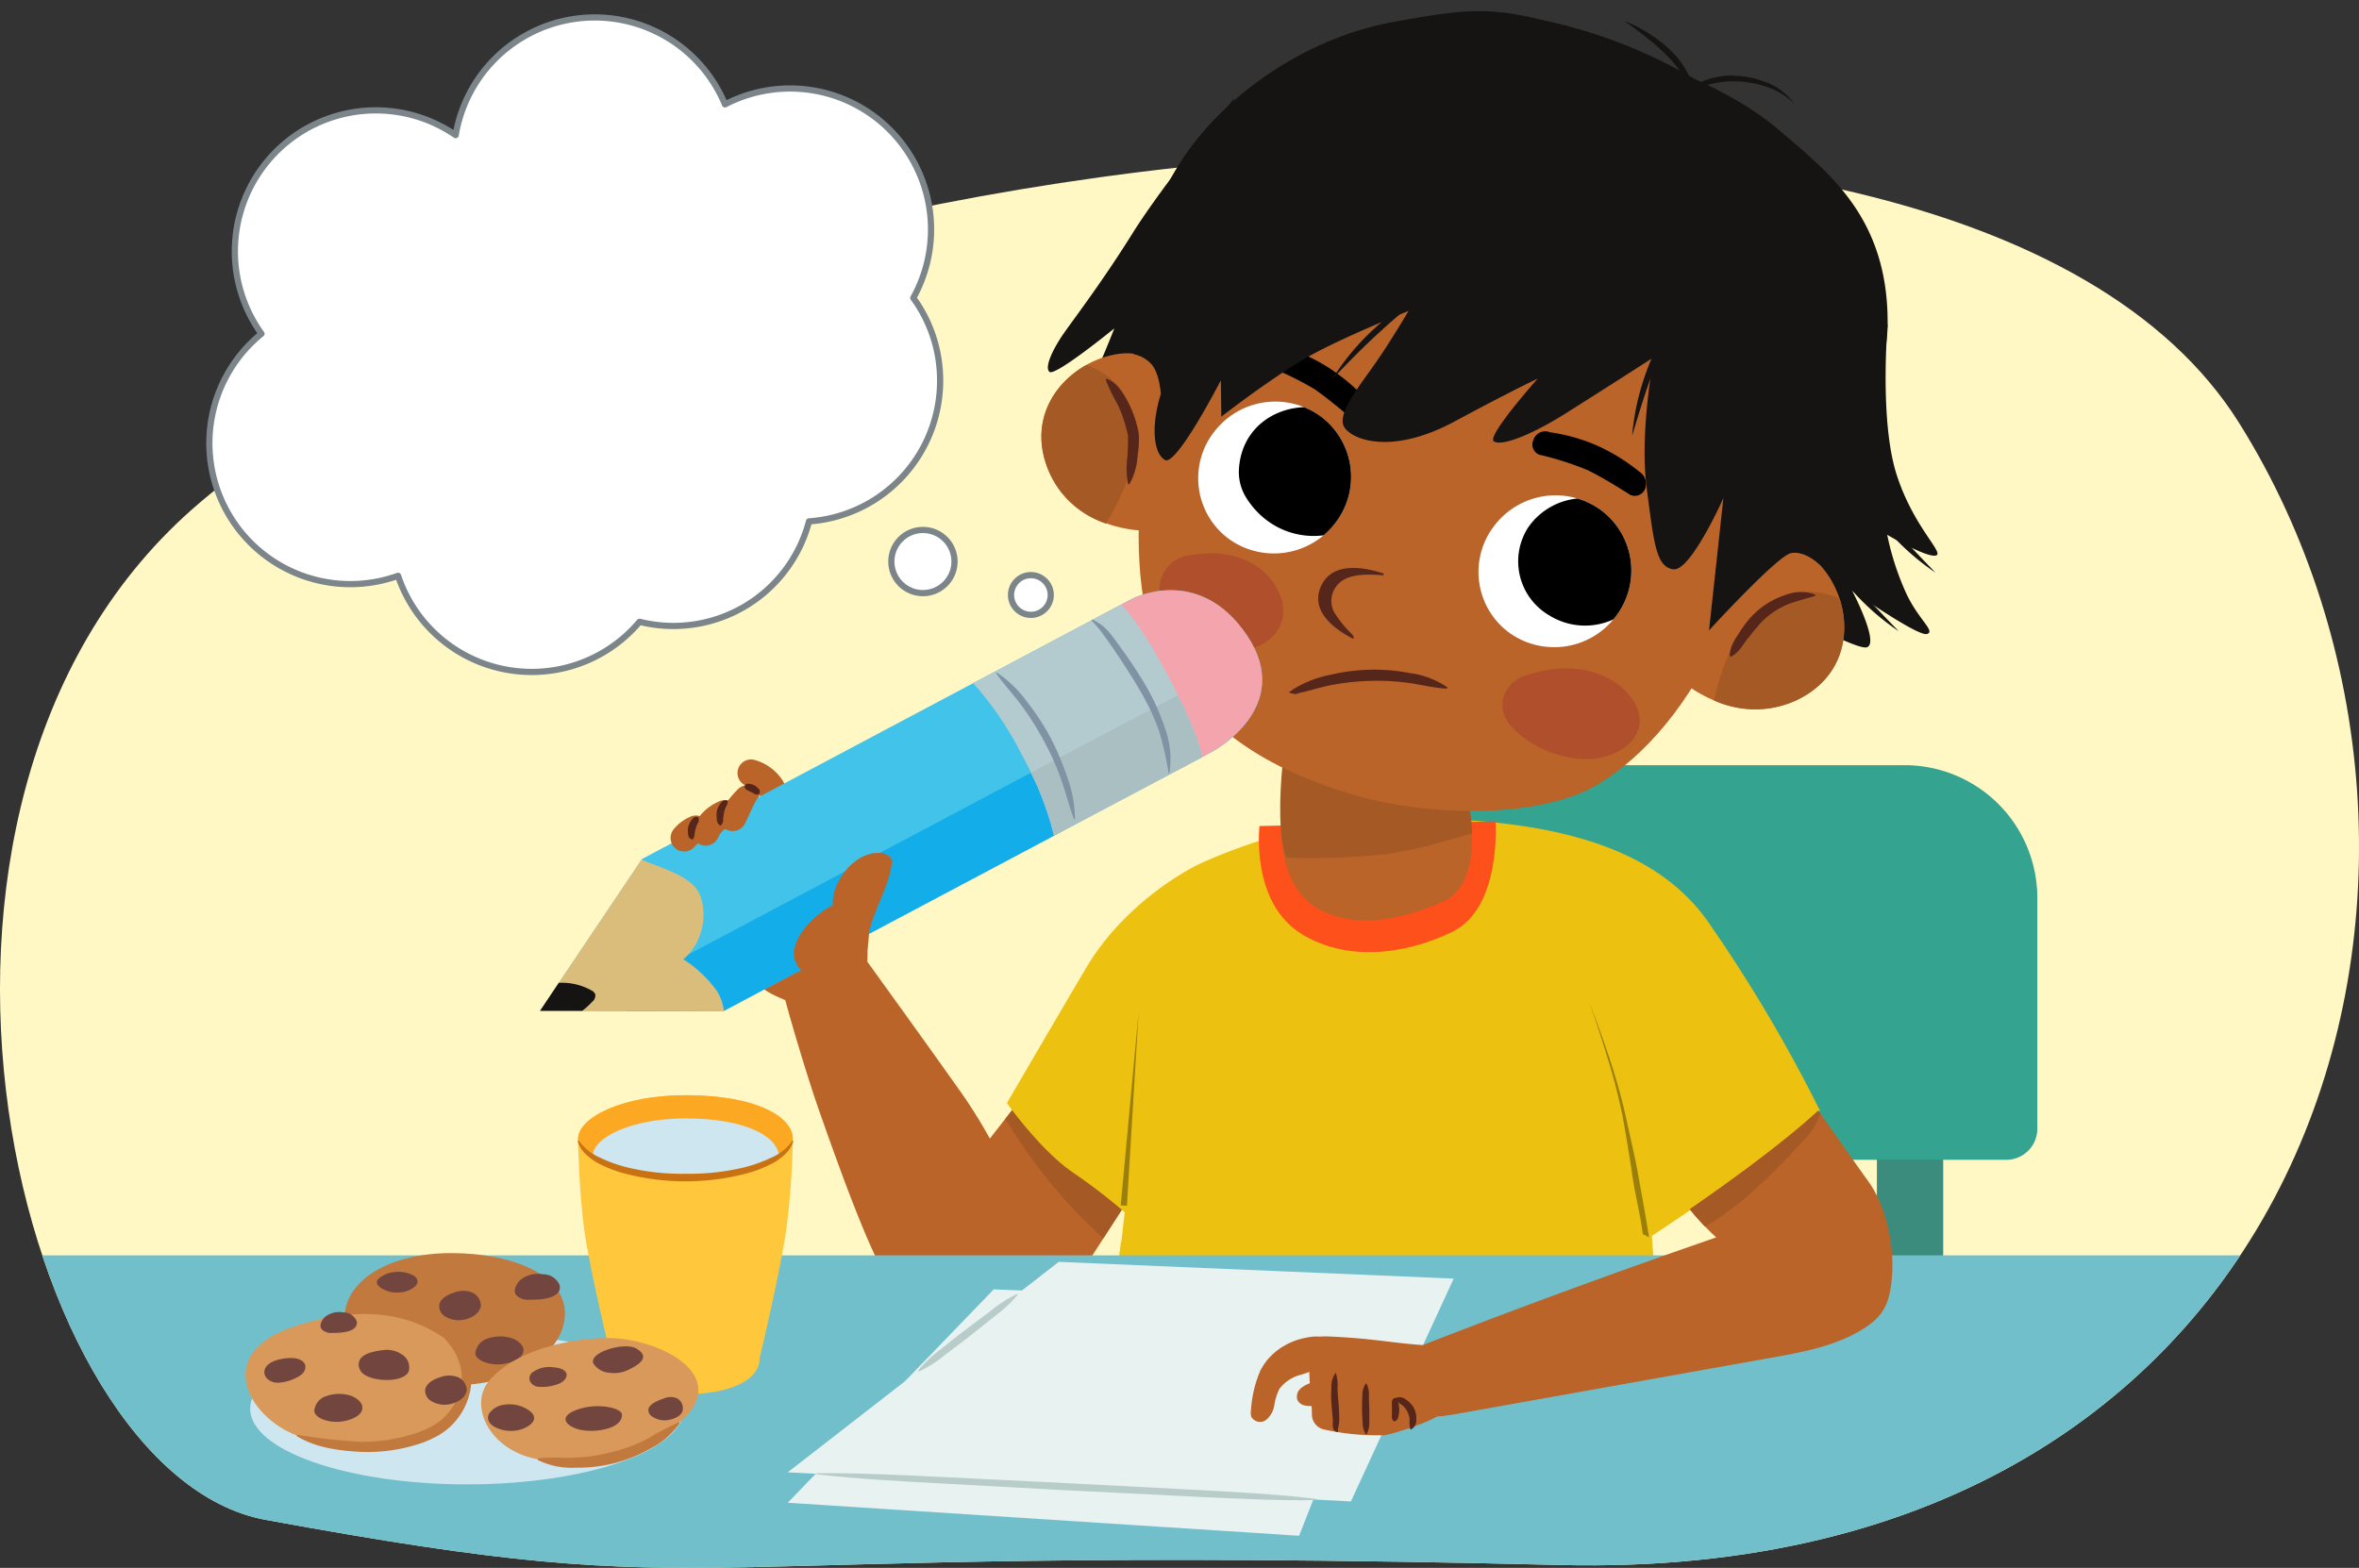
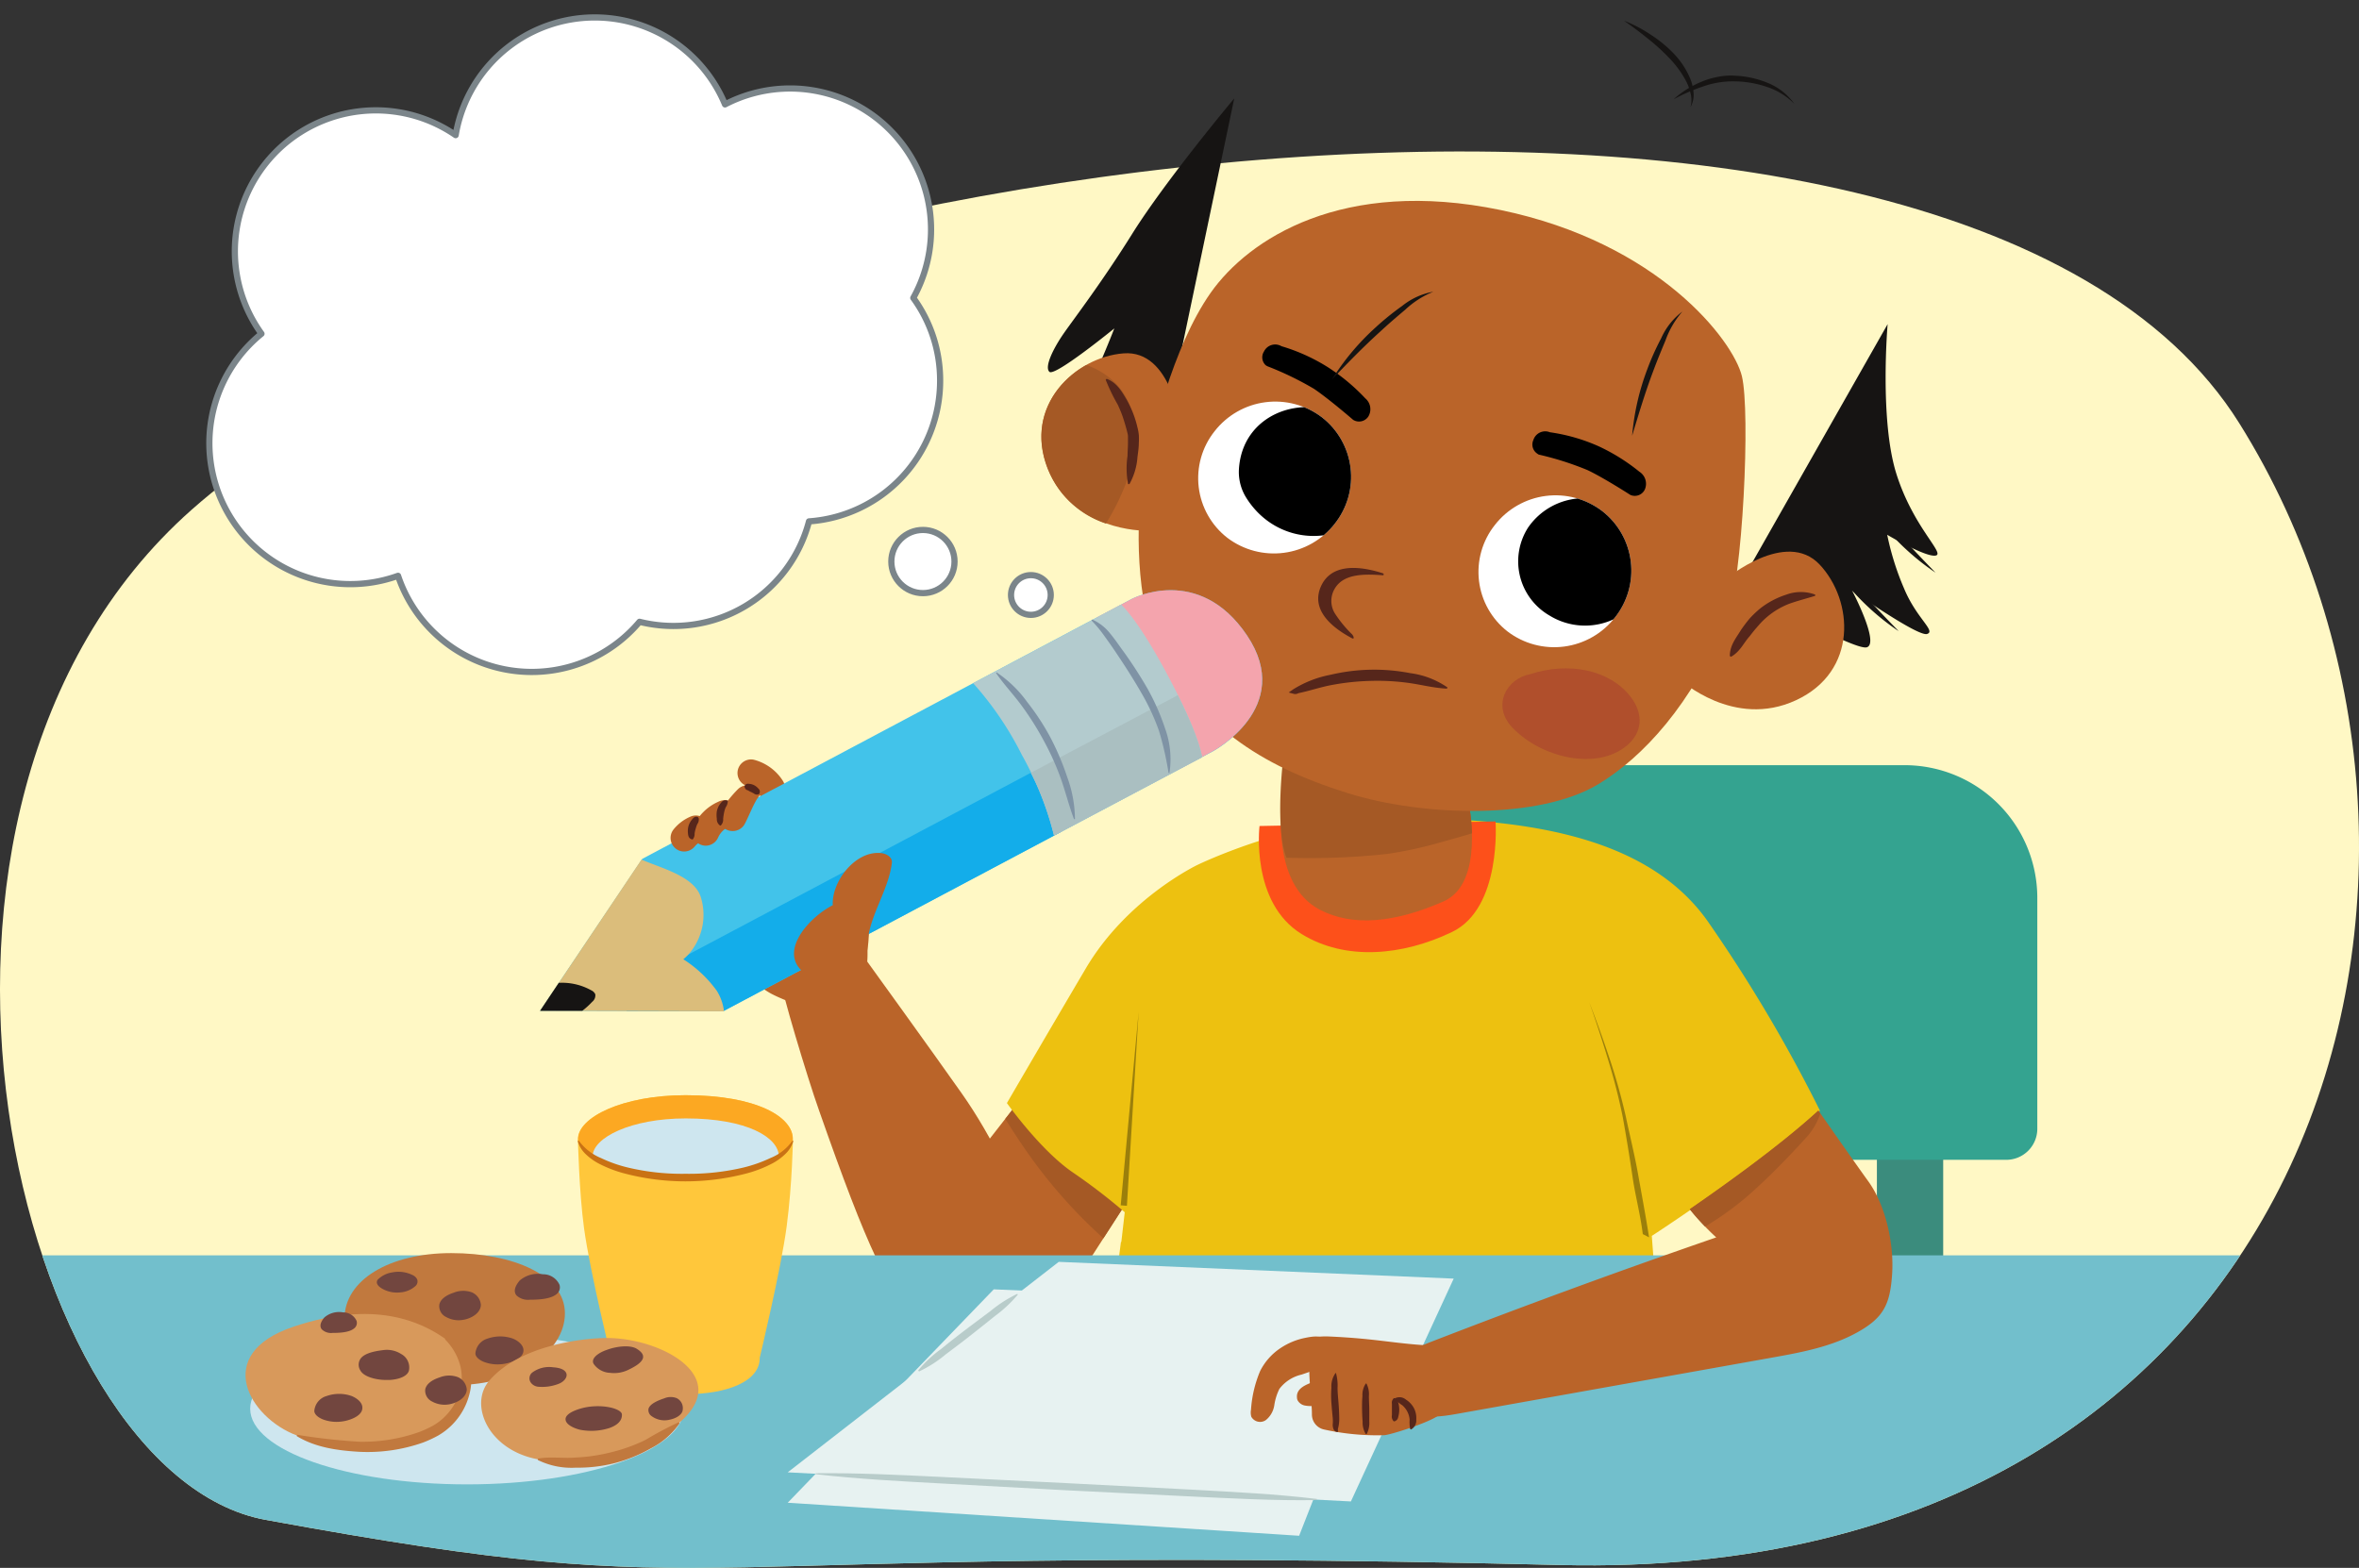
<svg xmlns="http://www.w3.org/2000/svg" width="380" height="252.6" viewBox="0 0 380 252.6">
  <rect x="0" y="0" width="380" height="252.6" fill="#333333" stroke="none" />
  <defs>
    <clipPath id="a">
      <path d="M215,84.39a12.42,12.42,0,0,1-17.29,2.26,12.16,12.16,0,0,1-2.06-17.17,12.4,12.4,0,0,1,17.29-2.25A12.15,12.15,0,0,1,215,84.39Z" fill="none" />
    </clipPath>
    <clipPath id="b">
      <path d="M260.14,99.49a12.4,12.4,0,0,1-17.28,2.26,12.16,12.16,0,0,1-2.06-17.17,12.39,12.39,0,0,1,17.28-2.25A12.14,12.14,0,0,1,260.14,99.49Z" fill="none" />
    </clipPath>
    <clipPath id="c">
      <path d="M360.73,68.21C314.52-5.77,96.11,24.29,30.84,82.15-23.43,130.26,2.53,237.48,42.76,244.86c78.48,14.39,58.15,3.58,208.54,7.28C374.82,255.17,405,139,360.73,68.21Z" fill="none" />
    </clipPath>
  </defs>
  <path d="M360.73,68.21C314.52-5.77,96.11,24.29,30.84,82.15-23.43,130.26,2.53,237.48,42.76,244.86c78.48,14.39,58.15,3.58,208.54,7.28C374.82,255.17,405,139,360.73,68.21Z" fill="#fff8c5" />
  <rect x="302.34" y="172.3" width="10.68" height="55.38" fill="#3b8c7d" />
  <path d="M226.66,123.28h80.14a21.38,21.38,0,0,1,21.38,21.38v37.2a5,5,0,0,1-5,5H210.3a5,5,0,0,1-5-5v-37.2A21.38,21.38,0,0,1,226.66,123.28Z" fill="#34a390" />
  <path d="M166.61,174.27,153.86,190.6s-4.92,14.13,3.19,19.15,11.24,4.42,11.24,4.42l20.05-31.11Z" fill="#ba6429" />
  <path d="M165.52,185.71a81.43,81.43,0,0,0,12.22,13.79l10.6-16.44-21.73-8.79-4.68,6C163.09,182.11,164.27,183.94,165.52,185.71Z" fill="#a55925" />
  <path d="M180.57,200.09l-5.48,42a262.53,262.53,0,0,0,47.26,5.93c28.36,1.08,46.87-6.9,46.87-6.9l-3.14-42s17.38-11.28,27.09-20.18A243.47,243.47,0,0,0,275,148.3c-10.2-14.25-30.88-16.54-51.09-16.54-15.44,0-31,7.58-31,7.58s-11.33,5.37-18,16.68-12.71,21.7-12.71,21.7,5.32,7.52,10.54,11.12a94.33,94.33,0,0,1,8.44,6.47l-.55,4.78" fill="#edc110" />
  <path d="M264.63,198.83c-.4-3.22-1.19-6.07-1.66-9.28s-1-6.41-1.57-9.59A96.34,96.34,0,0,0,259,170.6q-1.4-4.62-3-9.14,1.74,4.47,3.25,9a96.49,96.49,0,0,1,2.62,9.32c.67,3.18,1.43,6.21,2,9.4s1.28,7,1.77,10.17Z" fill="#9b7f0b" />
  <path d="M202.89,133.08s-1.49,12.35,6.81,17.42c7,4.3,16.18,3.52,24.21-.35s7-17.81,7-17.81Z" fill="#fd501a" />
  <path d="M206.54,129s-2,13.4,6.09,17.58c5.27,2.74,12.05,2.11,19.92-1.36,6.64-2.93,4.08-15.53,4.08-15.53Z" fill="#ba6429" />
  <path d="M223.45,137.58a64.43,64.43,0,0,0,8.67-1.89c1.68-.45,3.34-.93,5-1.43a27.68,27.68,0,0,0-.49-4.56l-29.93-7.41s-1.37,11.06.53,15.9A116.26,116.26,0,0,0,223.45,137.58Z" fill="#a55925" />
  <path d="M198.82,15.85S187.8,29,182.37,37.69c-4.78,7.66-9.39,13.69-11,16s-3.2,5.42-2.32,6.22,10.45-7,10.45-7-4.16,10.74-6.73,14.41a26.87,26.87,0,0,1-4,4.86l20-8.36Z" fill="#161413" />
  <path d="M190.14,68.73s-1.35-12.41-9.16-11.8-16.18,8.45-12.2,18.56,15.58,10,15.58,10Z" fill="#ba6429" />
  <path d="M175,58.81a12.67,12.67,0,0,1,3.67,2,10.67,10.67,0,0,1,2.49,2.78,11.08,11.08,0,0,1,1.38,3.75,17.63,17.63,0,0,1,.26,4.76,20,20,0,0,1-1,4.58,37.71,37.71,0,0,1-3.65,7.67,15.2,15.2,0,0,1-9.38-8.84C165.84,68,169.63,61.8,175,58.81Z" fill="#a55925" />
  <path d="M181.72,78a13.74,13.74,0,0,1-.09-4.56c0-.74.08-1.48.07-2.2,0-.36,0-.71,0-1a2.61,2.61,0,0,0-.08-.46l-.13-.52c-.19-.7-.39-1.39-.62-2.07s-.52-1.35-.82-2a30.81,30.81,0,0,1-1.94-4l.15-.16c1.64.6,2.46,2.06,3.25,3.4a16.61,16.61,0,0,1,1.71,4.4,8,8,0,0,1,.23,1.25,10.13,10.13,0,0,1,0,1.23c0,.79-.12,1.55-.22,2.32A10.4,10.4,0,0,1,181.93,78Z" fill="#56261b" />
  <path d="M304.07,52.22s-1.33,15.41,1.4,24.09,7.94,12.9,6.33,13.2S304,86.16,304,86.16a44.09,44.09,0,0,0,2.73,8.68c2,4.81,5.17,6.83,3.69,7.3s-12.08-7-12.08-7,4.44,8.44,2.4,9.14-20.59-9.93-20.59-9.93Z" fill="#161413" />
  <path d="M195,47.2c-6.12,8.72-9.6,23.33-10.86,30s-1.08,20.32,2.26,26.72c6.65,12.74,16.26,19.35,30.72,23.87,12.28,3.83,30.91,4.27,40.37-1.46,7.09-4.3,15.06-12.76,20.69-26.57,2.57-6.3,3.81-33.44,2.41-39.17s-13.41-21.47-38.86-26.75S201.12,38.49,195,47.2Z" fill="#ba6429" />
  <g clip-path="url(#a)">
    <path d="M215,84.39a12.42,12.42,0,0,1-17.29,2.26,12.16,12.16,0,0,1-2.06-17.17,12.4,12.4,0,0,1,17.29-2.25A12.15,12.15,0,0,1,215,84.39Z" fill="#fff" />
    <path d="M220.82,81.73c-4.25,6.25-14.92,6.52-20-1.43a7.82,7.82,0,0,1-1.25-4.65c.5-9,10.31-12.48,17.36-8.31C222.32,70.52,224.05,77,220.82,81.73Z" />
  </g>
  <g clip-path="url(#b)">
    <path d="M260.14,99.49a12.4,12.4,0,0,1-17.28,2.26,12.16,12.16,0,0,1-2.06-17.17,12.39,12.39,0,0,1,17.28-2.25A12.14,12.14,0,0,1,260.14,99.49Z" fill="#fff" />
    <path d="M264.32,96.06a10.91,10.91,0,0,1-14.75,3.09A10.08,10.08,0,0,1,246.15,85a10.91,10.91,0,0,1,14.75-3.09A10.09,10.09,0,0,1,264.32,96.06Z" />
  </g>
  <path d="M203.87,58.83a1.74,1.74,0,0,1-.26-2.2,2,2,0,0,1,2.82-.85,30,30,0,0,1,7.5,3.4,31.82,31.82,0,0,1,6,5,2.28,2.28,0,0,1,.49,2.92,1.79,1.79,0,0,1-2.45.54s-3.83-3.32-6.31-5a50.71,50.71,0,0,0-7.47-3.62A2.21,2.21,0,0,1,203.87,58.83Z" />
  <path d="M247.58,73.05A1.75,1.75,0,0,1,247,70.9a2,2,0,0,1,2.66-1.26,29.3,29.3,0,0,1,7.86,2.26,31.26,31.26,0,0,1,6.56,4.1,2.3,2.3,0,0,1,.89,2.83,1.78,1.78,0,0,1-2.34.91s-4.23-2.73-6.9-4a49.11,49.11,0,0,0-7.86-2.5A2.14,2.14,0,0,1,247.58,73.05Z" />
  <path d="M262.65,112.24c-3.4-4.38-10-5.64-16.17-3.62-3.82.72-6.22,5.07-2.87,8.59,4.66,4.89,13.6,7,18.48,2.89C264.49,118.08,264.87,115.09,262.65,112.24Z" fill="#a03131" opacity="0.4" />
-   <path d="M206.08,95.62c-2.13-5-7.85-7.29-14-6.2a5.52,5.52,0,0,0-4.56,8.28c3.15,5.7,10.86,9.25,16.26,5.82A6,6,0,0,0,206.08,95.62Z" fill="#a03131" opacity="0.4" />
  <path d="M222.72,92.35c.22.06.26.35,0,.33-3.19-.24-6.46-.22-7.81,2.33a3.84,3.84,0,0,0,.12,3.82,19.45,19.45,0,0,0,2.78,3.38c.3.37.39.85-.06.6-3.75-2-6.47-4.81-5-8.26C214.3,90.94,218.5,91,222.72,92.35Z" fill="#56261b" />
  <path d="M278,93.3s9.68-8.13,15.12-2.34,6.22,17.21-3.82,21.86-18.69-3.34-18.69-3.34Z" fill="#ba6429" />
-   <path d="M296.34,96.43a13.37,13.37,0,0,0-4.13-1.06,11.11,11.11,0,0,0-3.81.32,11.44,11.44,0,0,0-3.66,1.79,17.72,17.72,0,0,0-3.52,3.29,21.1,21.1,0,0,0-2.48,4,37.12,37.12,0,0,0-2.62,8.09,16,16,0,0,0,13.21,0C296.74,109.38,298.25,102.26,296.34,96.43Z" fill="#a55925" />
  <path d="M292.39,96c-1.47.45-2.81.79-4.13,1.26a12.3,12.3,0,0,0-3.58,2.11,12,12,0,0,0-1.47,1.47c-.47.52-.92,1.08-1.36,1.66-1,1.1-1.51,2.46-3,3.31l-.2-.11c0-1.74,1-2.89,1.8-4.21.43-.63.89-1.24,1.39-1.84A16.77,16.77,0,0,1,283.58,98a13.41,13.41,0,0,1,4.18-2.2,6.7,6.7,0,0,1,4.65,0Z" fill="#56261b" />
-   <path d="M187,63.45c-1.63,5.2-1.19,9.61.66,10.66s9-12.84,9-12.84l.08,5.86s9-7,14.89-10.15,15.26-6.88,15.26-6.88-2.9,4.95-5.48,8.62-6.22,8.15-4.82,10.18,7.71,4.39,17.73-1c9.29-5,13.38-6.9,13.38-6.9s-8.21,9.22-7.08,10.09,5.88-.9,11.49-4.43,14.3-9.11,14.3-9.11-2.33,12-1.16,21,1.52,12.82,4.31,13.17,8.05-11.47,8.05-11.47l-2.31,21.31s10.91-11.92,13.17-12.43S293.15,91,293.15,91,304,63.68,304.07,52.22c.12-17.45-9.81-24.65-17.84-31.55C280.92,16.12,273,12.73,273,12.73A81.86,81.86,0,0,0,252.16,4.1c-11.4-2.81-13.81-3.13-27.84-.54s-27,11.67-33.88,22.13a48.91,48.91,0,0,0-7.79,31.38,5.21,5.21,0,0,1,2.72,1.5C186.76,59.9,187,63.45,187,63.45Z" fill="#161413" />
  <path d="M271,50.2a14.44,14.44,0,0,0-2.71,4.64c-.7,1.68-1.39,3.35-2,5-1.28,3.39-2.32,6.86-3.38,10.37a39.85,39.85,0,0,1,2.44-10.71,42,42,0,0,1,2.24-5A10.92,10.92,0,0,1,271,50.2Z" fill="#161413" />
  <path d="M298.18,75.43a14.66,14.66,0,0,0,2.74,4.63c1.13,1.42,2.26,2.84,3.45,4.2,2.34,2.76,4.86,5.36,7.41,8a39.88,39.88,0,0,1-8.17-7.34,45.66,45.66,0,0,1-3.32-4.4A11.08,11.08,0,0,1,298.18,75.43Z" fill="#161413" />
  <path d="M292.3,84.87A14.66,14.66,0,0,0,295,89.5c1.12,1.42,2.25,2.84,3.44,4.2,2.34,2.77,4.86,5.36,7.42,8a39.64,39.64,0,0,1-8.18-7.34,44.36,44.36,0,0,1-3.31-4.4A11,11,0,0,1,292.3,84.87Z" fill="#161413" />
  <path d="M230.89,47a14.61,14.61,0,0,0-4.53,2.9c-1.39,1.17-2.76,2.34-4.09,3.58-2.68,2.43-5.19,5-7.73,7.68a39.78,39.78,0,0,1,7.06-8.42,44.33,44.33,0,0,1,4.28-3.46A11.07,11.07,0,0,1,230.89,47Z" fill="#161413" />
  <path d="M272.31,17.26a4.17,4.17,0,0,0,0-2.27,7.86,7.86,0,0,0-.8-2.1,16.62,16.62,0,0,0-2.72-3.64,32.44,32.44,0,0,0-3.42-3.09c-1.22-1-2.46-1.9-3.75-2.82a21.79,21.79,0,0,1,4.2,2.19,21,21,0,0,1,3.7,3,13.28,13.28,0,0,1,2.69,4,7.18,7.18,0,0,1,.59,2.37A3.92,3.92,0,0,1,272.31,17.26Z" fill="#161413" />
  <path d="M289.06,16.75A11.16,11.16,0,0,0,284.62,14a16.72,16.72,0,0,0-5.1-.89,14.39,14.39,0,0,0-5.06.78A30.32,30.32,0,0,0,269.59,16a15.33,15.33,0,0,1,4.57-2.86,12.69,12.69,0,0,1,2.64-.77,10.24,10.24,0,0,1,2.76-.17,15.44,15.44,0,0,1,5.32,1.21A9.71,9.71,0,0,1,289.06,16.75Z" fill="#161413" />
  <path d="M137.78,157.56c-.26,1.49-1.82,2.42-3.4,2.62-.89.81,1.75,2.52.44,2.24-.56,1.85-8.5-1.14-10.78-2.43-5.5-3.13-5.93-9.21-8.59-14-1.75-3.12-2-3.44-5.83-4.51-1.79-.5-3.21-1.68-2.75-2.84,1-2.62,8.76-.6,11.63,2.14-.87-1.45-.16-.64-1.38-1.93-1.83-1.93-3.43-2.32-5.48-4a1.76,1.76,0,0,1,0-2.57c2-1.75,8.89,1.81,12.41,5.83a25.55,25.55,0,0,0-5-7.13c-1.44-1.43,0-2.63.88-2.87,2.45-.63,5.9,2.84,7.85,5.47-.95-1.62-2-3.21-3-4.78-.69-1.07.46-2.19,1.81-2.19,4.87,0,9.48,8.19,10.7,11.31,4.88,12.59,1.54,17.67,1.68,17.67C140.36,168.94,138.24,154.86,137.78,157.56Z" fill="#ba6429" />
  <path d="M127.55,132.25a19.2,19.2,0,0,1,2.27,2.87c.45.69,1.31,2.09.88,2.95,0,.08-.33,0-.36-.1a9.57,9.57,0,0,0-1.52-2.68c-.62-.9-1.42-1.69-2-2.6C126.59,132.37,127.26,131.94,127.55,132.25Z" fill="#56261b" />
  <path d="M124.19,137.42a8.08,8.08,0,0,1,1.77,2.93c0,.12-.21.65-.56.16a30,30,0,0,1-1.84-2.9C123.44,137.4,124,137.23,124.19,137.42Z" fill="#56261b" />
  <path d="M119.06,140.66a11.33,11.33,0,0,1,2.16,2.63c.12.23-.37.46-.59.27a16.34,16.34,0,0,1-2.21-2.43C118.14,140.77,118.72,140.31,119.06,140.66Z" fill="#56261b" />
  <path d="M128.72,154a.14.14,0,0,0,.2-.08,11.94,11.94,0,0,0,.09-2.16,5.89,5.89,0,0,1,1.19-2.83c1-1.46,2.76-2.1,4-3.31a.3.3,0,0,0,0-.44,13.93,13.93,0,0,1,1.1-3.09c.62-1.17,2.84-2.11,2.37-3.32a2,2,0,0,0-.58-.81,7.71,7.71,0,0,0-3.28,3.7c-.39,1-1,2.25-.71,3.37C129.73,145.9,125.61,151.77,128.72,154Z" fill="#56261b" />
  <path d="M126,158.7c.8-2.32,13.59-3.93,13.59-3.93s10.51,14.54,15.29,21.33c5.2,7.38,8.7,15.34,11.84,23,2.35,5.72,5.87,11.79.65,15.57-5.39,3.89-13,4.38-19.37-1.66-4.75-4.49-8.21-11.67-16.08-34.15C130.09,173.74,125.63,158.85,126,158.7Z" fill="#ba6429" />
  <path d="M209.53,111.29a1,1,0,0,1-1.19.48l-.75-.2.76-.53a17.55,17.55,0,0,1,6-2.33,30.51,30.51,0,0,1,12.81-.26,13.62,13.62,0,0,1,6,2.3l-.08.2c-2.18-.11-4.13-.64-6.16-.92a37,37,0,0,0-6.13-.33,38.94,38.94,0,0,0-6.09.63c-2,.35-3.94,1.06-6,1.44V111a.61.61,0,0,0,.7.1Z" fill="#56261b" />
  <path d="M124.27,129.14a2.18,2.18,0,0,1-1.86-1,3.53,3.53,0,0,0-2.09-1.51,2.19,2.19,0,0,1,1.06-4.24,7.87,7.87,0,0,1,4.74,3.43,2.2,2.2,0,0,1-.69,3A2.25,2.25,0,0,1,124.27,129.14Z" fill="#ba6429" />
  <path d="M116.46,162.94,87,162.85l16.46-24.48L182.3,96.5s10.78-5.72,18.58,5.88-5.54,18.69-5.54,18.69Z" fill="#42c3ea" />
  <polygon points="166.02 124.52 99.38 159.89 100.97 162.89 116.46 162.94 171.03 133.97 166.02 124.52" fill="#13adea" />
  <path d="M200.88,102.38c-7.8-11.6-18.58-5.88-18.58-5.88l-5.66,3,13,24.57,5.66-3S208.68,114,200.88,102.38Z" fill="#f4a4ad" />
  <path d="M103.33,138.5,87,162.85l29.5.09.12-.07a8,8,0,0,0-1.16-3.25,19.61,19.61,0,0,0-5.39-5.07,8.11,8.11,0,0,0,.9-.86,9.59,9.59,0,0,0,1.89-9.24c-1.07-3.18-6-4.49-9-5.74Z" fill="#dbbd7b" />
  <path d="M87,162.85l6.8,0a12.93,12.93,0,0,0,1.6-1.45,1.32,1.32,0,0,0,.49-1.22,1.29,1.29,0,0,0-.65-.63,9.63,9.63,0,0,0-5.23-1.2Z" fill="#161413" />
  <path d="M180.61,97.4l-23.86,12.66a52.63,52.63,0,0,1,7.86,11.57,52.48,52.48,0,0,1,5.18,13L193.65,122c-.36-1.93-1.59-5.75-5.38-12.89S182,98.78,180.61,97.4Z" fill="#b3cbce" />
  <path d="M166.06,124.5a47.57,47.57,0,0,1,3.73,10.13L193.65,122c-.31-1.65-1.26-4.7-3.91-10Z" fill="#aabfc1" />
  <path d="M175.93,99.81a7.49,7.49,0,0,1,2.86,2.21c.78.93,1.43,1.91,2.13,2.86a70.08,70.08,0,0,1,3.89,6,37.24,37.24,0,0,1,2.89,6.55,14.48,14.48,0,0,1,.68,7.11h-.14a51.4,51.4,0,0,0-1.54-6.78,36,36,0,0,0-2.94-6.29c-1.15-2-2.43-4-3.73-5.94-.66-1-1.32-1.95-2-2.88a20.6,20.6,0,0,0-2.2-2.68Z" fill="#7f93a5" />
  <path d="M160.54,108.33a19.31,19.31,0,0,1,4.93,4.78,38.66,38.66,0,0,1,3.77,5.77,43,43,0,0,1,2.68,6.34,20,20,0,0,1,1.24,6.76l-.15,0c-.82-2.15-1.34-4.32-2.09-6.44a42.48,42.48,0,0,0-2.74-6.12,47.08,47.08,0,0,0-3.57-5.68c-1.32-1.82-2.87-3.42-4.17-5.32Z" fill="#7f93a5" />
  <path d="M110.21,137.19a2.16,2.16,0,0,1-1.38-.49,2.19,2.19,0,0,1-.32-3.08,7.06,7.06,0,0,1,2.86-2.11,2.19,2.19,0,0,1,1.63,4.06,2.74,2.74,0,0,0-1.09.81A2.21,2.21,0,0,1,110.21,137.19Z" fill="#ba6429" />
  <path d="M113.69,136.25a2.15,2.15,0,0,1-.88-.19,2.19,2.19,0,0,1-1.12-2.88,7.88,7.88,0,0,1,4-4,2.19,2.19,0,1,1,1.75,4,3.45,3.45,0,0,0-1.76,1.75A2.2,2.2,0,0,1,113.69,136.25Z" fill="#ba6429" />
  <path d="M118,133.89a2.18,2.18,0,0,1-1.84-3.36,20.47,20.47,0,0,1,2.7-3.37,2.18,2.18,0,0,1,3.09,0c.86.85,1.27.11.42,1s-1.91,3.82-2.52,4.78A2.2,2.2,0,0,1,118,133.89Z" fill="#ba6429" />
  <path d="M117.24,129.07a1.88,1.88,0,0,1-.34,1,4,4,0,0,0-.26.85,8.79,8.79,0,0,0-.15,1,1.32,1.32,0,0,1-.4,1.09H116a1.22,1.22,0,0,1-.53-1.09,4.12,4.12,0,0,1,0-1.21,3.05,3.05,0,0,1,.52-1.18c.25-.33.58-.77,1.19-.54Z" fill="#56261b" />
  <path d="M112.55,131.83a1.24,1.24,0,0,1-.23.95,5.12,5.12,0,0,0-.26.75,4,4,0,0,0-.17.78,1.35,1.35,0,0,1-.3.93l-.13,0c-.55-.17-.6-.6-.64-1a3.07,3.07,0,0,1,.08-1.13,2.87,2.87,0,0,1,.51-1c.24-.28.47-.65,1-.48Z" fill="#56261b" />
  <path d="M119.93,126.67c.24-.5.54-.39.8-.38a2.13,2.13,0,0,1,.78.23,2.08,2.08,0,0,1,.63.51.64.64,0,0,1,.15.87l-.12.08a.77.77,0,0,1-.74-.15c-.16-.08-.31-.17-.48-.24s-.31-.16-.47-.25-.33,0-.54-.52Z" fill="#56261b" />
  <path d="M134.15,145.84c-.22-3.78,3.61-8.82,7.76-8.4.92.09,1.85.68,1.76,1.54-.51,4.56-3.95,9-3.93,13.5,0,2,.26,5.14-2.26,6.32a5.69,5.69,0,0,1-5.65-.05,1.86,1.86,0,0,1-1.69-.86,5.89,5.89,0,0,1-.6-1.28.9.9,0,0,1-.35-.18C125.52,153.05,130.5,147.67,134.15,145.84Z" fill="#ba6429" />
  <g clip-path="url(#c)">
    <polygon points="395.39 311.42 -59.7 311.42 -1.08 202.25 395.39 202.25 395.39 311.42" fill="#72bfcc" />
    <polygon points="209.27 247.43 126.89 242.11 160.08 207.73 223.77 210.43 209.27 247.43" fill="#e7f2f1" />
    <polygon points="217.61 241.9 126.89 237.21 170.55 203.3 234.17 206 217.61 241.9" fill="#e7f2f1" />
    <path d="M147.9,220.8a19.22,19.22,0,0,1,3.7-3.46c1.3-1.07,2.63-2.11,4-3.15s2.67-2,4-3a20.56,20.56,0,0,1,4.27-2.73l.09.11a20.63,20.63,0,0,1-3.71,3.47c-1.3,1.06-2.62,2.1-3.94,3.14s-2.67,2.05-4,3.05a19.53,19.53,0,0,1-4.27,2.73Z" fill="#b8ccca" />
    <path d="M212.09,241.68c-6.75.12-13.47-.27-20.2-.58l-20.18-1L151.54,239c-6.72-.37-13.45-.72-20.15-1.49v-.15c6.75-.08,13.47.27,20.2.59l20.18,1L192,240c6.72.38,13.45.69,20.15,1.5Z" fill="#b8ccca" />
    <path d="M300.93,190.29c-2-2.76-8-11.35-8-11.35-5.94,5.45-14.76,11.78-20.7,15.88h0a38.68,38.68,0,0,0,4.23,4.54q-23.16,8-46.05,16.87c-3.18,1.23-6.93,3.27-6.86,6.69.05,2.42,2.23,4.37,4.57,5s4.81.19,7.2-.24l50-8.93c4.77-.85,9.64-1.74,13.88-4.1s5.26-4.51,5.59-9.35S303.79,194.23,300.93,190.29Z" fill="#ba6429" />
    <path d="M292.89,178.94c-5.94,5.45-14.76,11.78-20.7,15.88h0c.77,1,1.61,1.9,2.47,2.8a49,49,0,0,0,8.38-6.3c2.73-2.5,5.31-5.18,7.8-7.92a10.58,10.58,0,0,0,2.38-4Z" fill="#a55925" />
    <path d="M209,225.56a1.69,1.69,0,0,0,1.16.88,5,5,0,0,0,1.5.06,9.4,9.4,0,0,0,4.19-.86,2.13,2.13,0,0,0,.57-3,2,2,0,0,0-2-.78,10.89,10.89,0,0,0-3,.83c-1.07.41-2.6,1-2.5,2.42A1.36,1.36,0,0,0,209,225.56Z" fill="#ba6429" />
    <path d="M231.39,216.83c-6.54-.27-9.11-1.13-17.16-1.5-2.95-.14-4.44.56-5.64,2.34a4.34,4.34,0,0,1,.62-.28,2.4,2.4,0,0,1,2.58.52c.75.93-.68.66-.83,1.84-.23,1.67.38,6.15.37,8.11a2.48,2.48,0,0,0,2,2.46,39.67,39.67,0,0,0,9.6.91c.92,0,7.77-2.17,9-3.36C235.94,223.89,239.73,217.18,231.39,216.83Z" fill="#ba6429" />
    <path d="M224.64,225.25c.55.19.54.54.64.86a4.7,4.7,0,0,1,.12,1,4.62,4.62,0,0,1-.12,1c-.08.32-.1.67-.62.88l-.15,0a1.07,1.07,0,0,1-.29-1l0-.86v-.86c0-.3-.11-.55.29-1Z" fill="#56261b" />
    <path d="M224.71,225.28a1.62,1.62,0,0,1,1.79.23,3.64,3.64,0,0,1,1.27,1.37,3.5,3.5,0,0,1,.37,1.84,1.65,1.65,0,0,1-.85,1.59l-.13-.07a6,6,0,0,1-.09-1.53,3.42,3.42,0,0,0-1.2-2.32,5.2,5.2,0,0,1-1.18-1Z" fill="#56261b" />
    <path d="M215.21,221.23a7.55,7.55,0,0,1,.25,2.37c0,.77.09,1.56.15,2.35s.11,1.58.12,2.39a6.16,6.16,0,0,1-.08,1.28,4.57,4.57,0,0,1-.1.46.88.88,0,0,0,0,.5l-.07.13a.72.72,0,0,1-.67-.47,1.77,1.77,0,0,1-.13-.73,5.93,5.93,0,0,0,0-1.11c-.08-.78-.15-1.58-.21-2.38s-.06-1.61,0-2.43a3.64,3.64,0,0,1,.68-2.39Z" fill="#56261b" />
    <path d="M220.1,222.88a3.73,3.73,0,0,1,.41,2.05c0,.68.05,1.36.06,2s0,1.37,0,2.05a3.85,3.85,0,0,1-.42,2.06H220a3.58,3.58,0,0,1-.5-2c-.06-.69-.08-1.37-.09-2.06s0-1.37.06-2.06a3.27,3.27,0,0,1,.53-2Z" fill="#56261b" />
    <path d="M203,220.87a19.18,19.18,0,0,0-1.48,6.24,2.48,2.48,0,0,0,.05,1.15,1.62,1.62,0,0,0,2.37.51,3.8,3.8,0,0,0,1.33-2.36,8.82,8.82,0,0,1,.82-2.64,6.22,6.22,0,0,1,3.55-2.3c1.39-.47,3-.94,3.95-2.18.69-.92,1-2.67,0-3.49-.87-.7-2.25-.47-3.25-.27a11,11,0,0,0-4,1.62A9.62,9.62,0,0,0,203,220.87Z" fill="#ba6429" />
    <path d="M110.45,224.62c-6.61,0-12-2-12-5.86,0,0-3.37-13.69-4.36-20.8-.8-5.79-1-14.44-1-14.44,0-3.49,7.14-7.07,17.32-7.07,11.57,0,17.32,3.58,17.32,7.07,0,0-.1,7.11-1,14s-4.35,21.23-4.35,21.23C122.43,222.59,117.07,224.62,110.45,224.62Z" fill="#ffc73b" />
    <path d="M110.45,176.45c-10.18,0-17.32,3.58-17.32,7.07l0,.29c1.3,3.35,8.53,5.93,17.28,5.93s16-2.58,17.28-5.93l0-.29C127.77,180,122,176.45,110.45,176.45Z" fill="#fca822" />
    <path d="M125.46,186.32v0c0-3-5-6.13-15-6.13-8.82,0-15,3.1-15,6.13v0c3,2,8.62,3.42,15,3.42S122.41,188.36,125.46,186.32Z" fill="#cee6ef" />
    <path d="M93.24,183.78a8.33,8.33,0,0,0,3.56,2.79,21.78,21.78,0,0,0,4.37,1.54,37.57,37.57,0,0,0,9.28,1,38.07,38.07,0,0,0,9.29-1,22.89,22.89,0,0,0,4.37-1.54,8,8,0,0,0,3.55-2.8l.14.06a4.72,4.72,0,0,1-1.29,2.09,9.36,9.36,0,0,1-2,1.47,19.71,19.71,0,0,1-4.54,1.74,38.6,38.6,0,0,1-19.1,0,20,20,0,0,1-4.54-1.73,9.42,9.42,0,0,1-2-1.47,4.62,4.62,0,0,1-1.27-2.1Z" fill="#c97214" />
    <ellipse cx="75.23" cy="226.96" rx="34.93" ry="12.19" fill="#cee6ef" />
    <path d="M91,211.6c0,6.12-7.49,11.54-17.5,11.54s-18-4.6-18-10.73,7.17-10.52,17.18-10.52S91,205.47,91,211.6Z" fill="#c1793e" />
    <path d="M82.58,215.65a6.14,6.14,0,0,0-4,0,2.73,2.73,0,0,0-2,2.4c0,.49.49,1,1.35,1.36a6.11,6.11,0,0,0,2.24.41,6.64,6.64,0,0,0,2.35-.44c1.48-.57,1.79-1.28,1.8-1.77C84.38,216.76,83.48,216,82.58,215.65Z" fill="#72463f" />
    <path d="M76,208.21a4.1,4.1,0,0,0-2.92.06c-1.33.43-2.15,1.12-2.31,1.91a1.94,1.94,0,0,0,1.08,2,4.2,4.2,0,0,0,2,.53,4.88,4.88,0,0,0,1.4-.22c1.32-.42,2.18-1.28,2.21-2.23A2.37,2.37,0,0,0,76,208.21Z" fill="#72463f" />
    <path d="M60.82,206.2c-.2.32-.24.82.67,1.38a4.82,4.82,0,0,0,3,.64,4.12,4.12,0,0,0,2.41-1,1,1,0,0,0,.3-1.1,1.46,1.46,0,0,0-.58-.61,5.12,5.12,0,0,0-3.44-.51A4.16,4.16,0,0,0,60.82,206.2Z" fill="#72463f" />
    <path d="M85.35,209.4c1.36,0,3.28-.09,4.25-.86a1.38,1.38,0,0,0,.53-1.54,2.89,2.89,0,0,0-2.69-1.7,4.5,4.5,0,0,0-3.72,1c-1.06,1.26-.86,2-.52,2.41A2.72,2.72,0,0,0,85.35,209.4Z" fill="#72463f" />
    <path d="M47.81,231.27c2.49.93,12.65,3.82,21.62-.39,5.71-2.68,8.24-11,2.26-15.2-3.82-2.69-11.36-6.33-24.45-1.92S40.13,228.39,47.81,231.27Z" fill="#d8995b" />
    <path d="M47.85,231.16a98.87,98.87,0,0,0,10,1.12,27.21,27.21,0,0,0,9.67-1.56,18.92,18.92,0,0,0,2.18-1,8.92,8.92,0,0,0,1.85-1.38A9.48,9.48,0,0,0,74,224.44a8,8,0,0,0,.1-4.56,9.46,9.46,0,0,0-2.43-4.11l.13-.18a6.83,6.83,0,0,1,3.62,3.85,8.86,8.86,0,0,1,.12,5.46,10.69,10.69,0,0,1-2.76,4.7,10.81,10.81,0,0,1-2.19,1.68,19.64,19.64,0,0,1-2.44,1.13,26.91,26.91,0,0,1-10.35,1.49c-3.44-.21-7-.69-10-2.53Z" fill="#c1793e" />
    <path d="M56.63,224.91a6.07,6.07,0,0,0-4,0,2.73,2.73,0,0,0-2,2.4c0,.49.49,1,1.35,1.36a6.28,6.28,0,0,0,2.24.41,6.68,6.68,0,0,0,2.35-.44c1.47-.57,1.79-1.28,1.8-1.78C58.43,226,57.53,225.27,56.63,224.91Z" fill="#72463f" />
    <path d="M61.86,217.5c-1,.13-2.88.36-3.69,1.28a1.7,1.7,0,0,0-.13,2c.51,1,2.44,1.55,4.19,1.55h.53c1.76-.11,3-.73,3.13-1.61a2.46,2.46,0,0,0-1.28-2.58A4.28,4.28,0,0,0,61.86,217.5Z" fill="#72463f" />
-     <path d="M46.18,218.83c-1.71.16-3,.73-3.43,1.57a1.45,1.45,0,0,0,.53,1.91,2.43,2.43,0,0,0,1.54.46,7.2,7.2,0,0,0,3.28-1c1-.53,1.35-1.49.91-2.17C48.81,219.31,48.14,218.63,46.18,218.83Z" fill="#72463f" />
    <path d="M73.73,221.86a4.1,4.1,0,0,0-2.92.06c-1.33.43-2.15,1.12-2.31,1.92a1.94,1.94,0,0,0,1.08,1.95,4.2,4.2,0,0,0,2,.53,4.56,4.56,0,0,0,1.4-.22c1.32-.42,2.18-1.28,2.21-2.23A2.37,2.37,0,0,0,73.73,221.86Z" fill="#72463f" />
    <path d="M53.57,214.75c1.1,0,2.66-.07,3.44-.7a1.12,1.12,0,0,0,.43-1.24,2.34,2.34,0,0,0-2.18-1.37,3.62,3.62,0,0,0-3,.81c-.85,1-.69,1.62-.41,1.94A2.15,2.15,0,0,0,53.57,214.75Z" fill="#72463f" />
    <path d="M97.64,215.57c-2.79,0-13.64.84-18.83,6.88-3.31,3.86-.17,11.17,7.82,12.66a26.26,26.26,0,0,0,22.83-5.93C118.16,221.73,106.28,215.5,97.64,215.57Z" fill="#d8995b" />
    <path d="M86.65,235c2.13-.37,4.06,0,6-.17a28.59,28.59,0,0,0,5.83-.86,26.85,26.85,0,0,0,5.53-2,54.54,54.54,0,0,1,5.33-2.83l.14.17a12.78,12.78,0,0,1-4.71,4.08A24.38,24.38,0,0,1,99,235.73a24.09,24.09,0,0,1-6.26.73,12.24,12.24,0,0,1-6.11-1.24Z" fill="#c1793e" />
    <path d="M93.43,230.35a9.59,9.59,0,0,0,4.65-.25c1-.33,2.16-1,2.1-2.21,0-.42-.68-.84-1.73-1.1a9.82,9.82,0,0,0-2.69-.22,9.66,9.66,0,0,0-2.72.52c-1.67.59-2,1.22-1.93,1.66C91.19,229.49,92.33,230.08,93.43,230.35Z" fill="#72463f" />
    <path d="M101.08,220.76c.82-.39,2.33-1.13,2.5-2,.1-.53-.26-1-1.07-1.49-1.07-.6-3.08-.38-4.62.16l-.47.17c-1.48.61-2.17,1.42-1.81,2.11a3.36,3.36,0,0,0,2.66,1.47A5.22,5.22,0,0,0,101.08,220.76Z" fill="#72463f" />
    <path d="M89.13,220.29a4.57,4.57,0,0,0-3.4.85,1.19,1.19,0,0,0-.18,1.67,1.67,1.67,0,0,0,1.14.61,7.32,7.32,0,0,0,3.09-.39c1-.32,1.63-1.06,1.47-1.7C91.18,221.05,90.84,220.4,89.13,220.29Z" fill="#72463f" />
-     <path d="M86,228.71c.12-.42,0-1.06-1.19-1.73a5.45,5.45,0,0,0-3.61-.66,3.42,3.42,0,0,0-2.38,1.39,1.33,1.33,0,0,0,0,1.42,2.44,2.44,0,0,0,.85.76,5.64,5.64,0,0,0,4,.48C84.41,230.18,85.78,229.58,86,228.71Z" fill="#72463f" />
    <path d="M107,225.29c-1,.33-2.28.87-2.53,1.66a1.18,1.18,0,0,0,.53,1.23,3.5,3.5,0,0,0,2.91.54c1.2-.25,2.06-.92,2.07-1.63a1.77,1.77,0,0,0-1-1.84A2.65,2.65,0,0,0,107,225.29Z" fill="#72463f" />
  </g>
  <circle cx="148.67" cy="90.47" r="5.09" fill="#fff" stroke="#7b858a" stroke-linecap="round" stroke-linejoin="round" />
  <path d="M151.44,61.29A22.56,22.56,0,0,0,147.12,48a22.71,22.71,0,0,0-30.33-31.18A22.72,22.72,0,0,0,73.4,21.77a22.71,22.71,0,0,0-31.28,32,22.71,22.71,0,0,0,22,39,22.71,22.71,0,0,0,38.9,7.41,22.58,22.58,0,0,0,27.3-16.18A22.71,22.71,0,0,0,151.44,61.29Z" fill="#fff" stroke="#7b858a" stroke-linecap="round" stroke-linejoin="round" />
  <circle cx="166.06" cy="95.86" r="3.2" fill="#fff" stroke="#7b858a" stroke-linecap="round" stroke-linejoin="round" />
  <polygon points="180.53 194.19 183.42 163.01 181.53 194.27 180.53 194.19" fill="#9b7f0b" />
</svg>